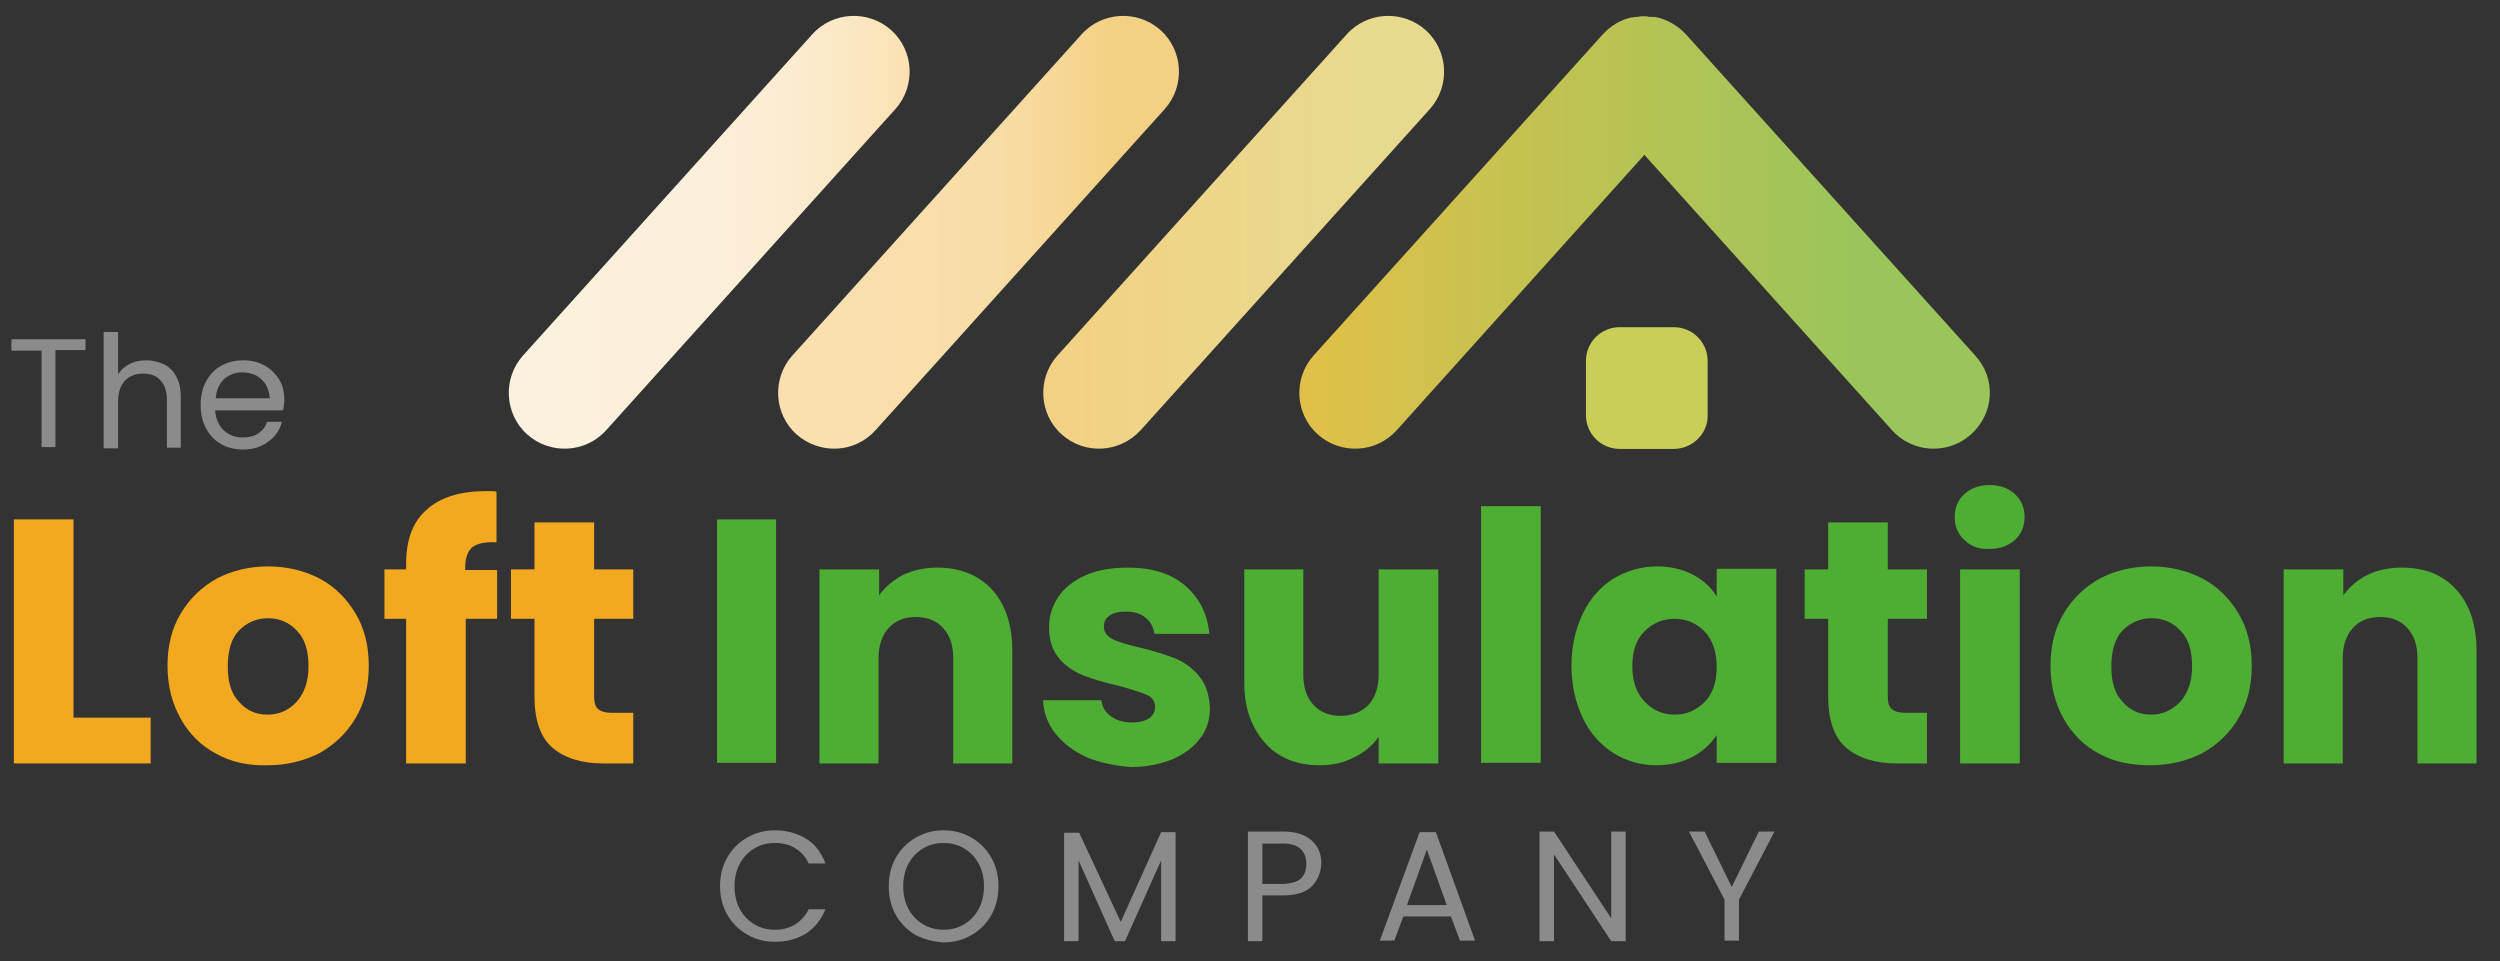
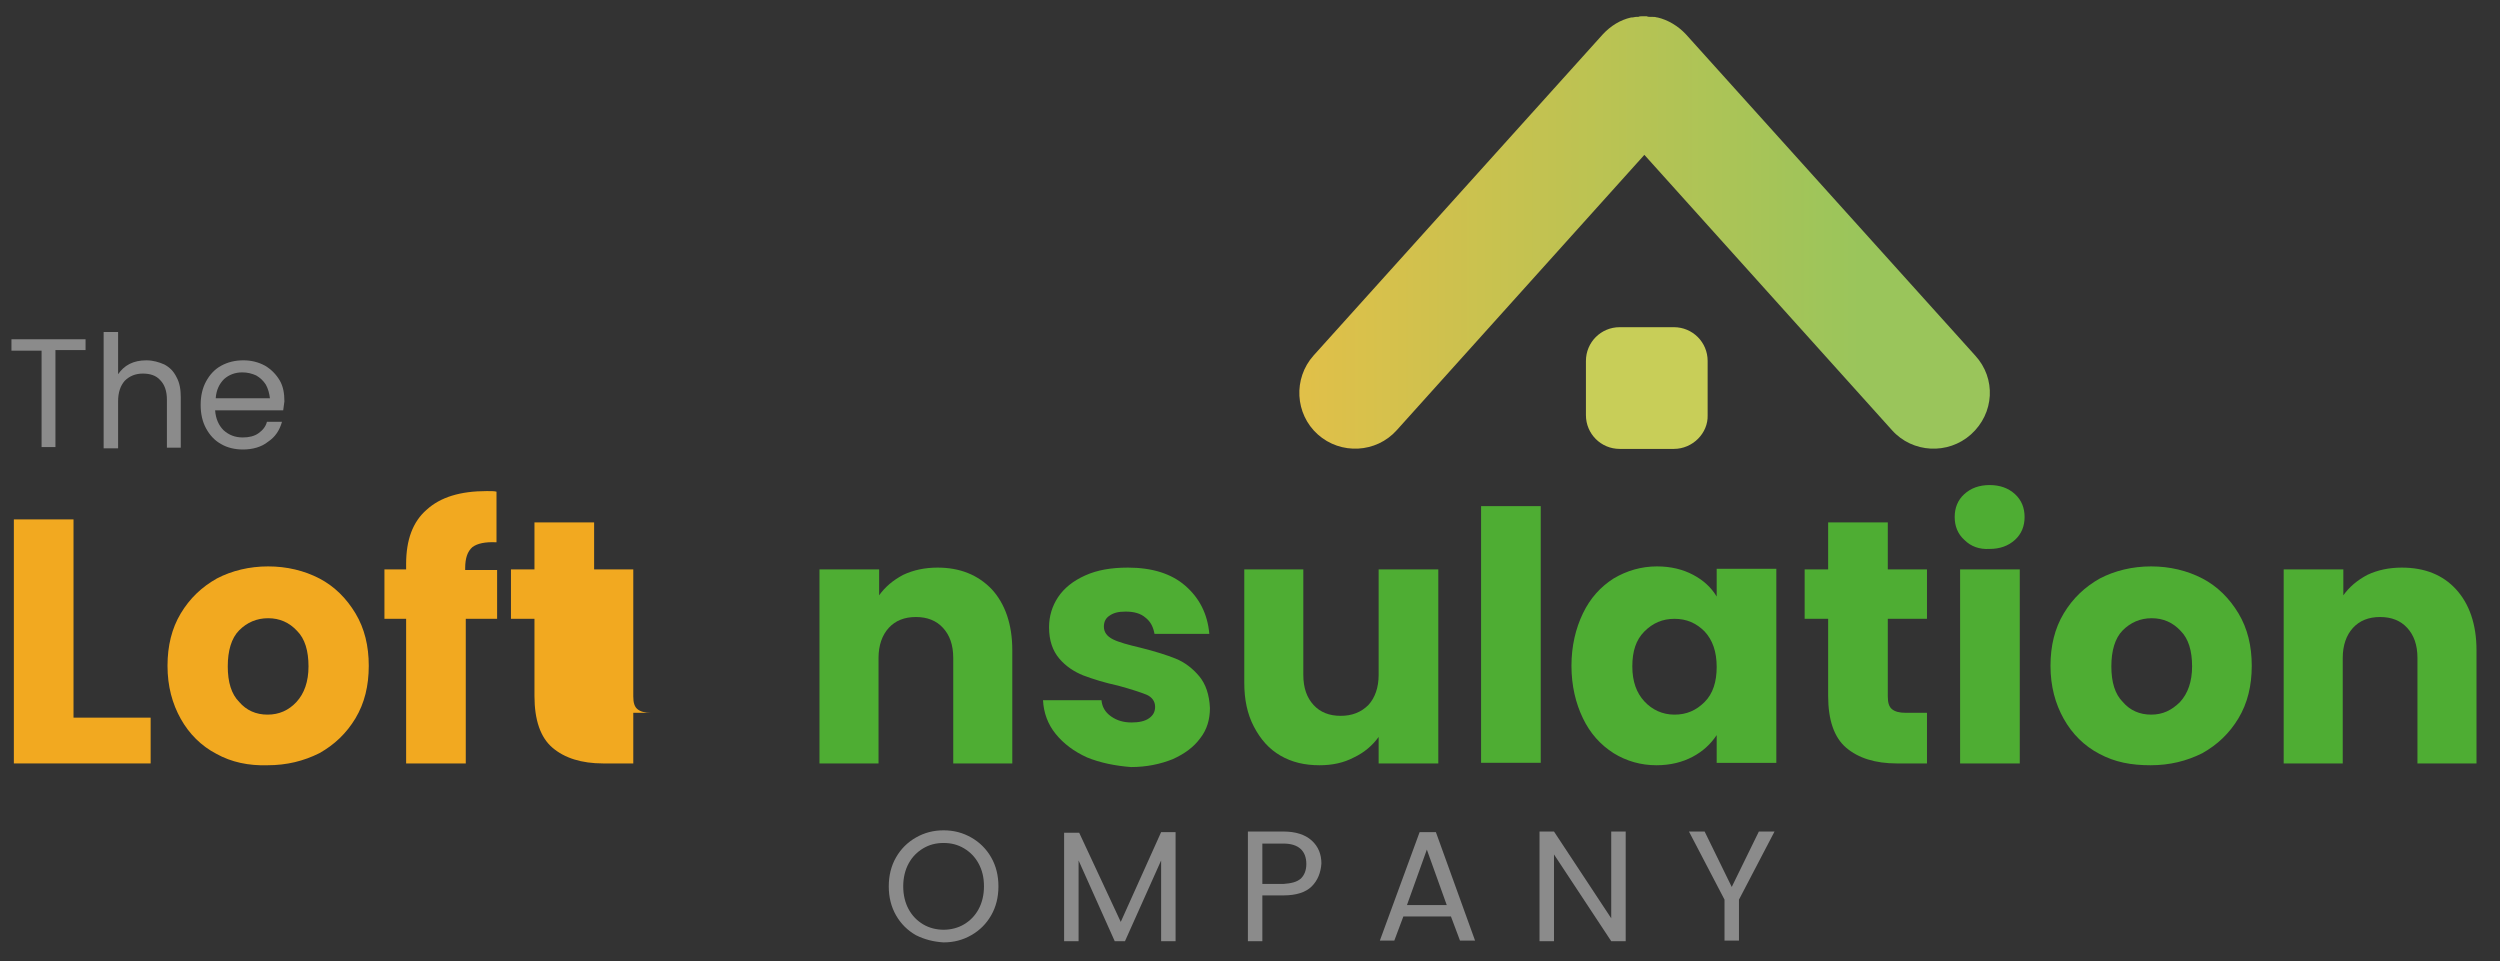
<svg xmlns="http://www.w3.org/2000/svg" version="1.1" id="Capa_1" x="0px" y="0px" viewBox="0 0 414.9 159.5" style="enable-background:new 0 0 414.9 159.5;" xml:space="preserve">
  <rect x="0" y="0" width="414.9" height="159.5" fill="#333333" stroke="none" />
  <style type="text/css">
	.st0{fill:#F2A920;}
	.st1{fill:#4EAD33;}
	.st2{fill:url(#SVGID_1_);}
	.st3{fill:url(#SVGID_00000041288270037682149210000004021648494255199110_);}
	.st4{fill:url(#SVGID_00000116956821774670821650000004966764024817479084_);}
	.st5{fill:url(#SVGID_00000170263272320863061990000016732167621663259534_);}
	.st6{fill:#C8CE58;}
	.st7{fill:#8B8B8B;}
</style>
  <g>
    <path class="st0" d="M12.1,119.1H25v7.6H2.3V86.2h9.9V119.1z" />
    <path class="st0" d="M35.9,125.1c-2.5-1.3-4.5-3.3-5.9-5.8c-1.4-2.5-2.2-5.4-2.2-8.8c0-3.3,0.7-6.2,2.2-8.7c1.5-2.5,3.5-4.4,6-5.8   c2.5-1.3,5.4-2,8.5-2c3.1,0,6,0.7,8.5,2c2.5,1.3,4.5,3.3,6,5.8c1.5,2.5,2.2,5.4,2.2,8.7c0,3.3-0.7,6.2-2.2,8.7   c-1.5,2.5-3.5,4.4-6,5.8c-2.6,1.3-5.4,2-8.6,2C41.3,127.1,38.4,126.5,35.9,125.1z M49.2,116.5c1.3-1.4,2-3.4,2-5.9   c0-2.6-0.6-4.6-1.9-5.9c-1.3-1.4-2.9-2.1-4.8-2.1c-1.9,0-3.5,0.7-4.8,2s-1.9,3.4-1.9,6c0,2.6,0.6,4.6,1.9,5.9   c1.2,1.4,2.8,2.1,4.7,2.1C46.3,118.6,47.9,117.9,49.2,116.5z" />
    <path class="st0" d="M82.6,102.7h-5.3v24h-9.9v-24h-3.6v-8.2h3.6v-0.9c0-4,1.1-7,3.4-9c2.3-2.1,5.6-3.1,10-3.1c0.7,0,1.3,0,1.6,0.1   v8.4c-1.9-0.1-3.2,0.2-4,0.8c-0.8,0.7-1.2,1.8-1.2,3.5v0.3h5.3V102.7z" />
-     <path class="st0" d="M105.1,118.3v8.4h-5c-3.6,0-6.4-0.9-8.4-2.6c-2-1.7-3-4.6-3-8.6v-12.8h-3.9v-8.2h3.9v-7.8h9.9v7.8h6.5v8.2   h-6.5v12.9c0,1,0.2,1.7,0.7,2.1c0.5,0.4,1.2,0.6,2.3,0.6H105.1z" />
-     <path class="st1" d="M128.8,86.2v40.4H119V86.2H128.8z" />
+     <path class="st0" d="M105.1,118.3v8.4h-5c-3.6,0-6.4-0.9-8.4-2.6c-2-1.7-3-4.6-3-8.6v-12.8h-3.9v-8.2h3.9v-7.8h9.9v7.8h6.5v8.2   v12.9c0,1,0.2,1.7,0.7,2.1c0.5,0.4,1.2,0.6,2.3,0.6H105.1z" />
    <path class="st1" d="M164.6,97.8c2.2,2.4,3.4,5.8,3.4,10.1v18.8h-9.8v-17.5c0-2.2-0.6-3.8-1.7-5c-1.1-1.2-2.6-1.8-4.5-1.8   c-1.9,0-3.4,0.6-4.5,1.8c-1.1,1.2-1.7,2.9-1.7,5v17.5H136V94.5h9.9v4.3c1-1.4,2.3-2.5,4-3.4c1.7-0.8,3.6-1.2,5.7-1.2   C159.3,94.2,162.3,95.4,164.6,97.8z" />
    <path class="st1" d="M180.4,125.7c-2.2-1-3.9-2.3-5.2-3.9s-2-3.5-2.1-5.6h9.7c0.1,1.1,0.6,2,1.6,2.7s2.1,1,3.4,1   c1.2,0,2.2-0.2,2.9-0.7c0.7-0.5,1-1.1,1-1.9c0-0.9-0.5-1.6-1.4-2c-1-0.4-2.5-0.9-4.7-1.5c-2.3-0.5-4.2-1.1-5.8-1.7   c-1.5-0.6-2.9-1.5-4-2.8c-1.1-1.3-1.7-3-1.7-5.2c0-1.8,0.5-3.5,1.5-5c1-1.5,2.5-2.7,4.5-3.6c2-0.9,4.3-1.3,7.1-1.3c4,0,7.2,1,9.5,3   c2.3,2,3.7,4.6,4,8h-9.1c-0.2-1.1-0.6-2-1.5-2.7c-0.8-0.7-1.9-1-3.3-1c-1.2,0-2,0.2-2.7,0.7c-0.6,0.4-0.9,1-0.9,1.8   c0,0.9,0.5,1.6,1.5,2.1s2.5,0.9,4.6,1.4c2.4,0.6,4.3,1.2,5.8,1.8s2.8,1.6,3.9,2.9c1.1,1.3,1.7,3.1,1.8,5.3c0,1.9-0.5,3.6-1.6,5   c-1.1,1.5-2.6,2.6-4.6,3.5c-2,0.8-4.3,1.3-6.9,1.3C185.1,127.1,182.6,126.6,180.4,125.7z" />
    <path class="st1" d="M238.7,94.5v32.2h-9.9v-4.4c-1,1.4-2.4,2.6-4.1,3.4c-1.7,0.9-3.6,1.3-5.7,1.3c-2.5,0-4.6-0.5-6.5-1.6   c-1.9-1.1-3.3-2.7-4.4-4.8s-1.6-4.5-1.6-7.3V94.5h9.8V112c0,2.2,0.6,3.8,1.7,5c1.1,1.2,2.6,1.8,4.5,1.8c1.9,0,3.4-0.6,4.6-1.8   c1.1-1.2,1.7-2.9,1.7-5V94.5H238.7z" />
    <path class="st1" d="M255.7,84v42.6h-9.9V84H255.7z" />
    <path class="st1" d="M262.7,101.8c1.2-2.5,2.9-4.4,5.1-5.8c2.2-1.3,4.6-2,7.2-2c2.3,0,4.3,0.5,6,1.4s3,2.1,3.9,3.6v-4.6h9.9v32.2   h-9.9v-4.6c-1,1.5-2.3,2.7-4,3.6s-3.7,1.4-6,1.4c-2.6,0-5-0.7-7.1-2c-2.2-1.4-3.9-3.3-5.1-5.8s-1.9-5.4-1.9-8.7   C260.8,107.2,261.5,104.3,262.7,101.8z M282.9,104.8c-1.4-1.4-3-2.1-5-2.1s-3.6,0.7-5,2.1s-2,3.3-2,5.8c0,2.5,0.7,4.4,2,5.8   s3,2.2,5,2.2s3.6-0.7,5-2.1c1.4-1.4,2-3.4,2-5.8C284.9,108.1,284.2,106.2,282.9,104.8z" />
    <path class="st1" d="M319.8,118.3v8.4h-5c-3.6,0-6.4-0.9-8.4-2.6c-2-1.7-3-4.6-3-8.6v-12.8h-3.9v-8.2h3.9v-7.8h9.9v7.8h6.5v8.2   h-6.5v12.9c0,1,0.2,1.7,0.7,2.1c0.5,0.4,1.2,0.6,2.3,0.6H319.8z" />
    <path class="st1" d="M326,89.6c-1.1-1-1.6-2.3-1.6-3.8c0-1.5,0.5-2.8,1.6-3.8s2.5-1.5,4.2-1.5c1.7,0,3.1,0.5,4.2,1.5   s1.6,2.3,1.6,3.8c0,1.5-0.5,2.8-1.6,3.8s-2.5,1.5-4.2,1.5C328.5,91.2,327.1,90.7,326,89.6z M335.2,94.5v32.2h-9.9V94.5H335.2z" />
    <path class="st1" d="M348.4,125.1c-2.5-1.3-4.5-3.3-5.9-5.8c-1.4-2.5-2.2-5.4-2.2-8.8c0-3.3,0.7-6.2,2.2-8.7s3.5-4.4,6-5.8   c2.5-1.3,5.4-2,8.5-2s6,0.7,8.5,2c2.5,1.3,4.5,3.3,6,5.8c1.5,2.5,2.2,5.4,2.2,8.7c0,3.3-0.7,6.2-2.2,8.7s-3.5,4.4-6,5.8   c-2.6,1.3-5.4,2-8.6,2S351,126.5,348.4,125.1z M361.8,116.5c1.3-1.4,2-3.4,2-5.9c0-2.6-0.6-4.6-1.9-5.9c-1.3-1.4-2.9-2.1-4.8-2.1   c-1.9,0-3.5,0.7-4.8,2s-1.9,3.4-1.9,6c0,2.6,0.6,4.6,1.9,5.9c1.2,1.4,2.8,2.1,4.7,2.1S360.4,117.9,361.8,116.5z" />
    <path class="st1" d="M407.6,97.8c2.2,2.4,3.4,5.8,3.4,10.1v18.8h-9.8v-17.5c0-2.2-0.6-3.8-1.7-5c-1.1-1.2-2.6-1.8-4.5-1.8   c-1.9,0-3.4,0.6-4.5,1.8c-1.1,1.2-1.7,2.9-1.7,5v17.5H379V94.5h9.9v4.3c1-1.4,2.3-2.5,4-3.4c1.7-0.8,3.6-1.2,5.7-1.2   C402.4,94.2,405.4,95.4,407.6,97.8z" />
  </g>
  <g>
    <linearGradient id="SVGID_1_" gradientUnits="userSpaceOnUse" x1="129.181" y1="38.53" x2="196.423" y2="38.53">
      <stop offset="2.131116e-07" style="stop-color:#FAE0AF" />
      <stop offset="0.353" style="stop-color:#FADFAD" />
      <stop offset="0.538" style="stop-color:#F8DCA5" />
      <stop offset="0.684" style="stop-color:#F6D897" />
      <stop offset="0.809" style="stop-color:#F3D185" />
      <stop offset="0.812" style="stop-color:#F3D184" />
    </linearGradient>
-     <path class="st2" d="M132.2,72.1L132.2,72.1c-3.8-3.4-4.1-9.3-0.7-13.1l48-53.3c3.4-3.8,9.3-4.1,13.1-0.7l0,0   c3.8,3.4,4.1,9.3,0.7,13.1l-48,53.3C141.9,75.2,136.1,75.5,132.2,72.1z" />
    <linearGradient id="SVGID_00000168087441381619435340000013825249482772367799_" gradientUnits="userSpaceOnUse" x1="84.427" y1="38.53" x2="151.669" y2="38.53">
      <stop offset="2.131116e-07" style="stop-color:#FCF1DE" />
      <stop offset="0.424" style="stop-color:#FCF0DC" />
      <stop offset="0.646" style="stop-color:#FCEDD4" />
      <stop offset="0.822" style="stop-color:#FBE8C6" />
      <stop offset="0.972" style="stop-color:#FAE2B3" />
      <stop offset="1" style="stop-color:#FAE0AF" />
    </linearGradient>
-     <path style="fill:url(#SVGID_00000168087441381619435340000013825249482772367799_);" d="M87.5,72.1L87.5,72.1   c-3.8-3.4-4.1-9.3-0.7-13.1l48-53.3c3.4-3.8,9.3-4.1,13.1-0.7l0,0c3.8,3.4,4.1,9.3,0.7,13.1l-48,53.3   C97.2,75.2,91.3,75.5,87.5,72.1z" />
    <linearGradient id="SVGID_00000106854990795762585760000006802233649981486492_" gradientUnits="userSpaceOnUse" x1="173.092" y1="38.53" x2="239.685" y2="38.53">
      <stop offset="2.131116e-07" style="stop-color:#F3D184" />
      <stop offset="0.812" style="stop-color:#E7DA8E" />
    </linearGradient>
-     <path style="fill:url(#SVGID_00000106854990795762585760000006802233649981486492_);" d="M176.2,72.1L176.2,72.1   c-3.8-3.4-4.1-9.3-0.7-13.1l48-53.3c3.4-3.8,9.3-4.1,13.1-0.7l0,0c3.8,3.4,4.1,9.3,0.7,13.1l-48,53.3   C185.8,75.2,180,75.5,176.2,72.1z" />
    <linearGradient id="SVGID_00000129182073585765768890000008014267562450405050_" gradientUnits="userSpaceOnUse" x1="215.571" y1="38.535" x2="330.211" y2="38.535">
      <stop offset="3.196674e-07" style="stop-color:#E1C049" />
      <stop offset="0.812" style="stop-color:#9AC55B" />
    </linearGradient>
    <path style="fill:url(#SVGID_00000129182073585765768890000008014267562450405050_);" d="M327.8,59l-48-53.3   c-1.3-1.4-3-2.4-4.7-2.8c0,0-0.1,0-0.1,0c-0.3-0.1-0.5-0.1-0.8-0.1c-0.1,0-0.2,0-0.3,0c-0.2,0-0.4,0-0.6-0.1c-0.1,0-0.3,0-0.4,0   c-0.1,0-0.3,0-0.4,0c-0.2,0-0.4,0-0.6,0.1c-0.1,0-0.2,0-0.3,0c-0.3,0-0.5,0.1-0.8,0.1c0,0-0.1,0-0.1,0c-1.8,0.4-3.4,1.4-4.7,2.8   L218,59c-3.4,3.8-3.1,9.7,0.7,13.1c3.8,3.4,9.7,3.1,13.1-0.7l41.1-45.7L314,71.4c3.4,3.8,9.3,4.1,13.1,0.7   C331,68.6,331.3,62.8,327.8,59z" />
    <path class="st6" d="M277.8,74.5h-9c-3.1,0-5.6-2.5-5.6-5.6v-9c0-3.1,2.5-5.6,5.6-5.6h9c3.1,0,5.6,2.5,5.6,5.6v9   C283.5,71.9,280.9,74.5,277.8,74.5z" />
  </g>
  <g>
    <path class="st7" d="M14.2,56.2v1.9H9.2v16.1H6.9V58.2H1.9v-1.9H14.2z" />
    <path class="st7" d="M27.3,60.5c0.9,0.5,1.5,1.1,2,2.1c0.5,0.9,0.7,2,0.7,3.3v8.4h-2.3v-8c0-1.4-0.4-2.5-1.1-3.2   c-0.7-0.8-1.7-1.1-2.9-1.1c-1.2,0-2.2,0.4-3,1.2c-0.7,0.8-1.1,1.9-1.1,3.4v7.8h-2.4V55.1h2.4v7c0.5-0.7,1.1-1.3,1.9-1.7   c0.8-0.4,1.7-0.6,2.8-0.6C25.4,59.8,26.4,60.1,27.3,60.5z" />
    <path class="st7" d="M47,68.1H35.7c0.1,1.4,0.6,2.5,1.4,3.3c0.9,0.8,1.9,1.2,3.2,1.2c1,0,1.9-0.2,2.6-0.7s1.2-1.1,1.4-1.9h2.5   c-0.4,1.4-1.1,2.5-2.3,3.3c-1.1,0.9-2.6,1.3-4.2,1.3c-1.3,0-2.6-0.3-3.6-0.9c-1.1-0.6-1.9-1.5-2.5-2.6c-0.6-1.1-0.9-2.4-0.9-3.9   c0-1.5,0.3-2.8,0.9-3.9c0.6-1.1,1.4-2,2.5-2.6c1.1-0.6,2.3-0.9,3.7-0.9c1.3,0,2.5,0.3,3.6,0.9c1,0.6,1.8,1.4,2.4,2.4   c0.6,1,0.8,2.2,0.8,3.5C47.1,67.1,47.1,67.6,47,68.1z M44.1,63.8c-0.4-0.6-0.9-1.1-1.6-1.5c-0.7-0.3-1.4-0.5-2.3-0.5   c-1.2,0-2.2,0.4-3,1.1c-0.8,0.8-1.3,1.8-1.4,3.2h9C44.7,65.3,44.5,64.5,44.1,63.8z" />
  </g>
  <g>
-     <path class="st7" d="M120.7,142.3c0.8-1.4,1.9-2.5,3.3-3.3c1.4-0.8,2.9-1.2,4.6-1.2c2,0,3.7,0.5,5.2,1.4s2.5,2.3,3.2,4.1h-2.8   c-0.5-1.1-1.2-1.9-2.2-2.5c-0.9-0.6-2.1-0.9-3.4-0.9c-1.3,0-2.4,0.3-3.4,0.9c-1,0.6-1.8,1.4-2.4,2.5c-0.6,1.1-0.9,2.4-0.9,3.8   c0,1.4,0.3,2.7,0.9,3.8c0.6,1.1,1.4,1.9,2.4,2.5c1,0.6,2.1,0.9,3.4,0.9c1.3,0,2.4-0.3,3.4-0.9c0.9-0.6,1.7-1.4,2.2-2.5h2.8   c-0.7,1.7-1.8,3.1-3.2,4s-3.2,1.4-5.2,1.4c-1.7,0-3.2-0.4-4.6-1.2c-1.4-0.8-2.5-1.9-3.3-3.3c-0.8-1.4-1.2-3-1.2-4.8   C119.5,145.3,119.9,143.7,120.7,142.3z" />
    <path class="st7" d="M152,155.2c-1.4-0.8-2.5-1.9-3.3-3.3c-0.8-1.4-1.2-3-1.2-4.8c0-1.8,0.4-3.4,1.2-4.8c0.8-1.4,1.9-2.5,3.3-3.3   c1.4-0.8,2.9-1.2,4.6-1.2c1.7,0,3.2,0.4,4.6,1.2c1.4,0.8,2.5,1.9,3.3,3.3c0.8,1.4,1.2,3,1.2,4.8c0,1.8-0.4,3.4-1.2,4.8   c-0.8,1.4-1.9,2.5-3.3,3.3c-1.4,0.8-2.9,1.2-4.6,1.2C154.9,156.3,153.4,155.9,152,155.2z M160,153.4c1-0.6,1.8-1.4,2.4-2.5   c0.6-1.1,0.9-2.4,0.9-3.8c0-1.5-0.3-2.7-0.9-3.8s-1.4-1.9-2.4-2.5c-1-0.6-2.1-0.9-3.4-0.9s-2.4,0.3-3.4,0.9c-1,0.6-1.8,1.4-2.4,2.5   c-0.6,1.1-0.9,2.4-0.9,3.8c0,1.4,0.3,2.7,0.9,3.8c0.6,1.1,1.4,1.9,2.4,2.5c1,0.6,2.2,0.9,3.4,0.9S159,154,160,153.4z" />
    <path class="st7" d="M195.1,138.2v18h-2.4v-13.4l-6,13.4h-1.7l-6-13.4v13.4h-2.4v-18h2.5L186,153l6.7-14.9H195.1z" />
    <path class="st7" d="M217.7,147.1c-1,1-2.6,1.5-4.7,1.5h-3.5v7.6h-2.4V138h5.9c2,0,3.6,0.5,4.7,1.5c1.1,1,1.6,2.3,1.6,3.8   C219.2,144.8,218.7,146.1,217.7,147.1z M215.9,145.8c0.6-0.6,0.9-1.4,0.9-2.4c0-2.2-1.3-3.4-3.8-3.4h-3.5v6.7h3.5   C214.3,146.6,215.2,146.4,215.9,145.8z" />
    <path class="st7" d="M240.8,152.1h-7.9l-1.5,4H229l6.6-18h2.7l6.5,18h-2.5L240.8,152.1z M240.1,150.2l-3.3-9.2l-3.3,9.2H240.1z" />
    <path class="st7" d="M269.8,156.2h-2.4l-9.5-14.4v14.4h-2.4V138h2.4l9.5,14.4V138h2.4V156.2z" />
    <path class="st7" d="M294.5,138l-5.9,11.3v6.8h-2.4v-6.8l-5.9-11.3h2.6l4.5,9.2l4.5-9.2H294.5z" />
  </g>
</svg>